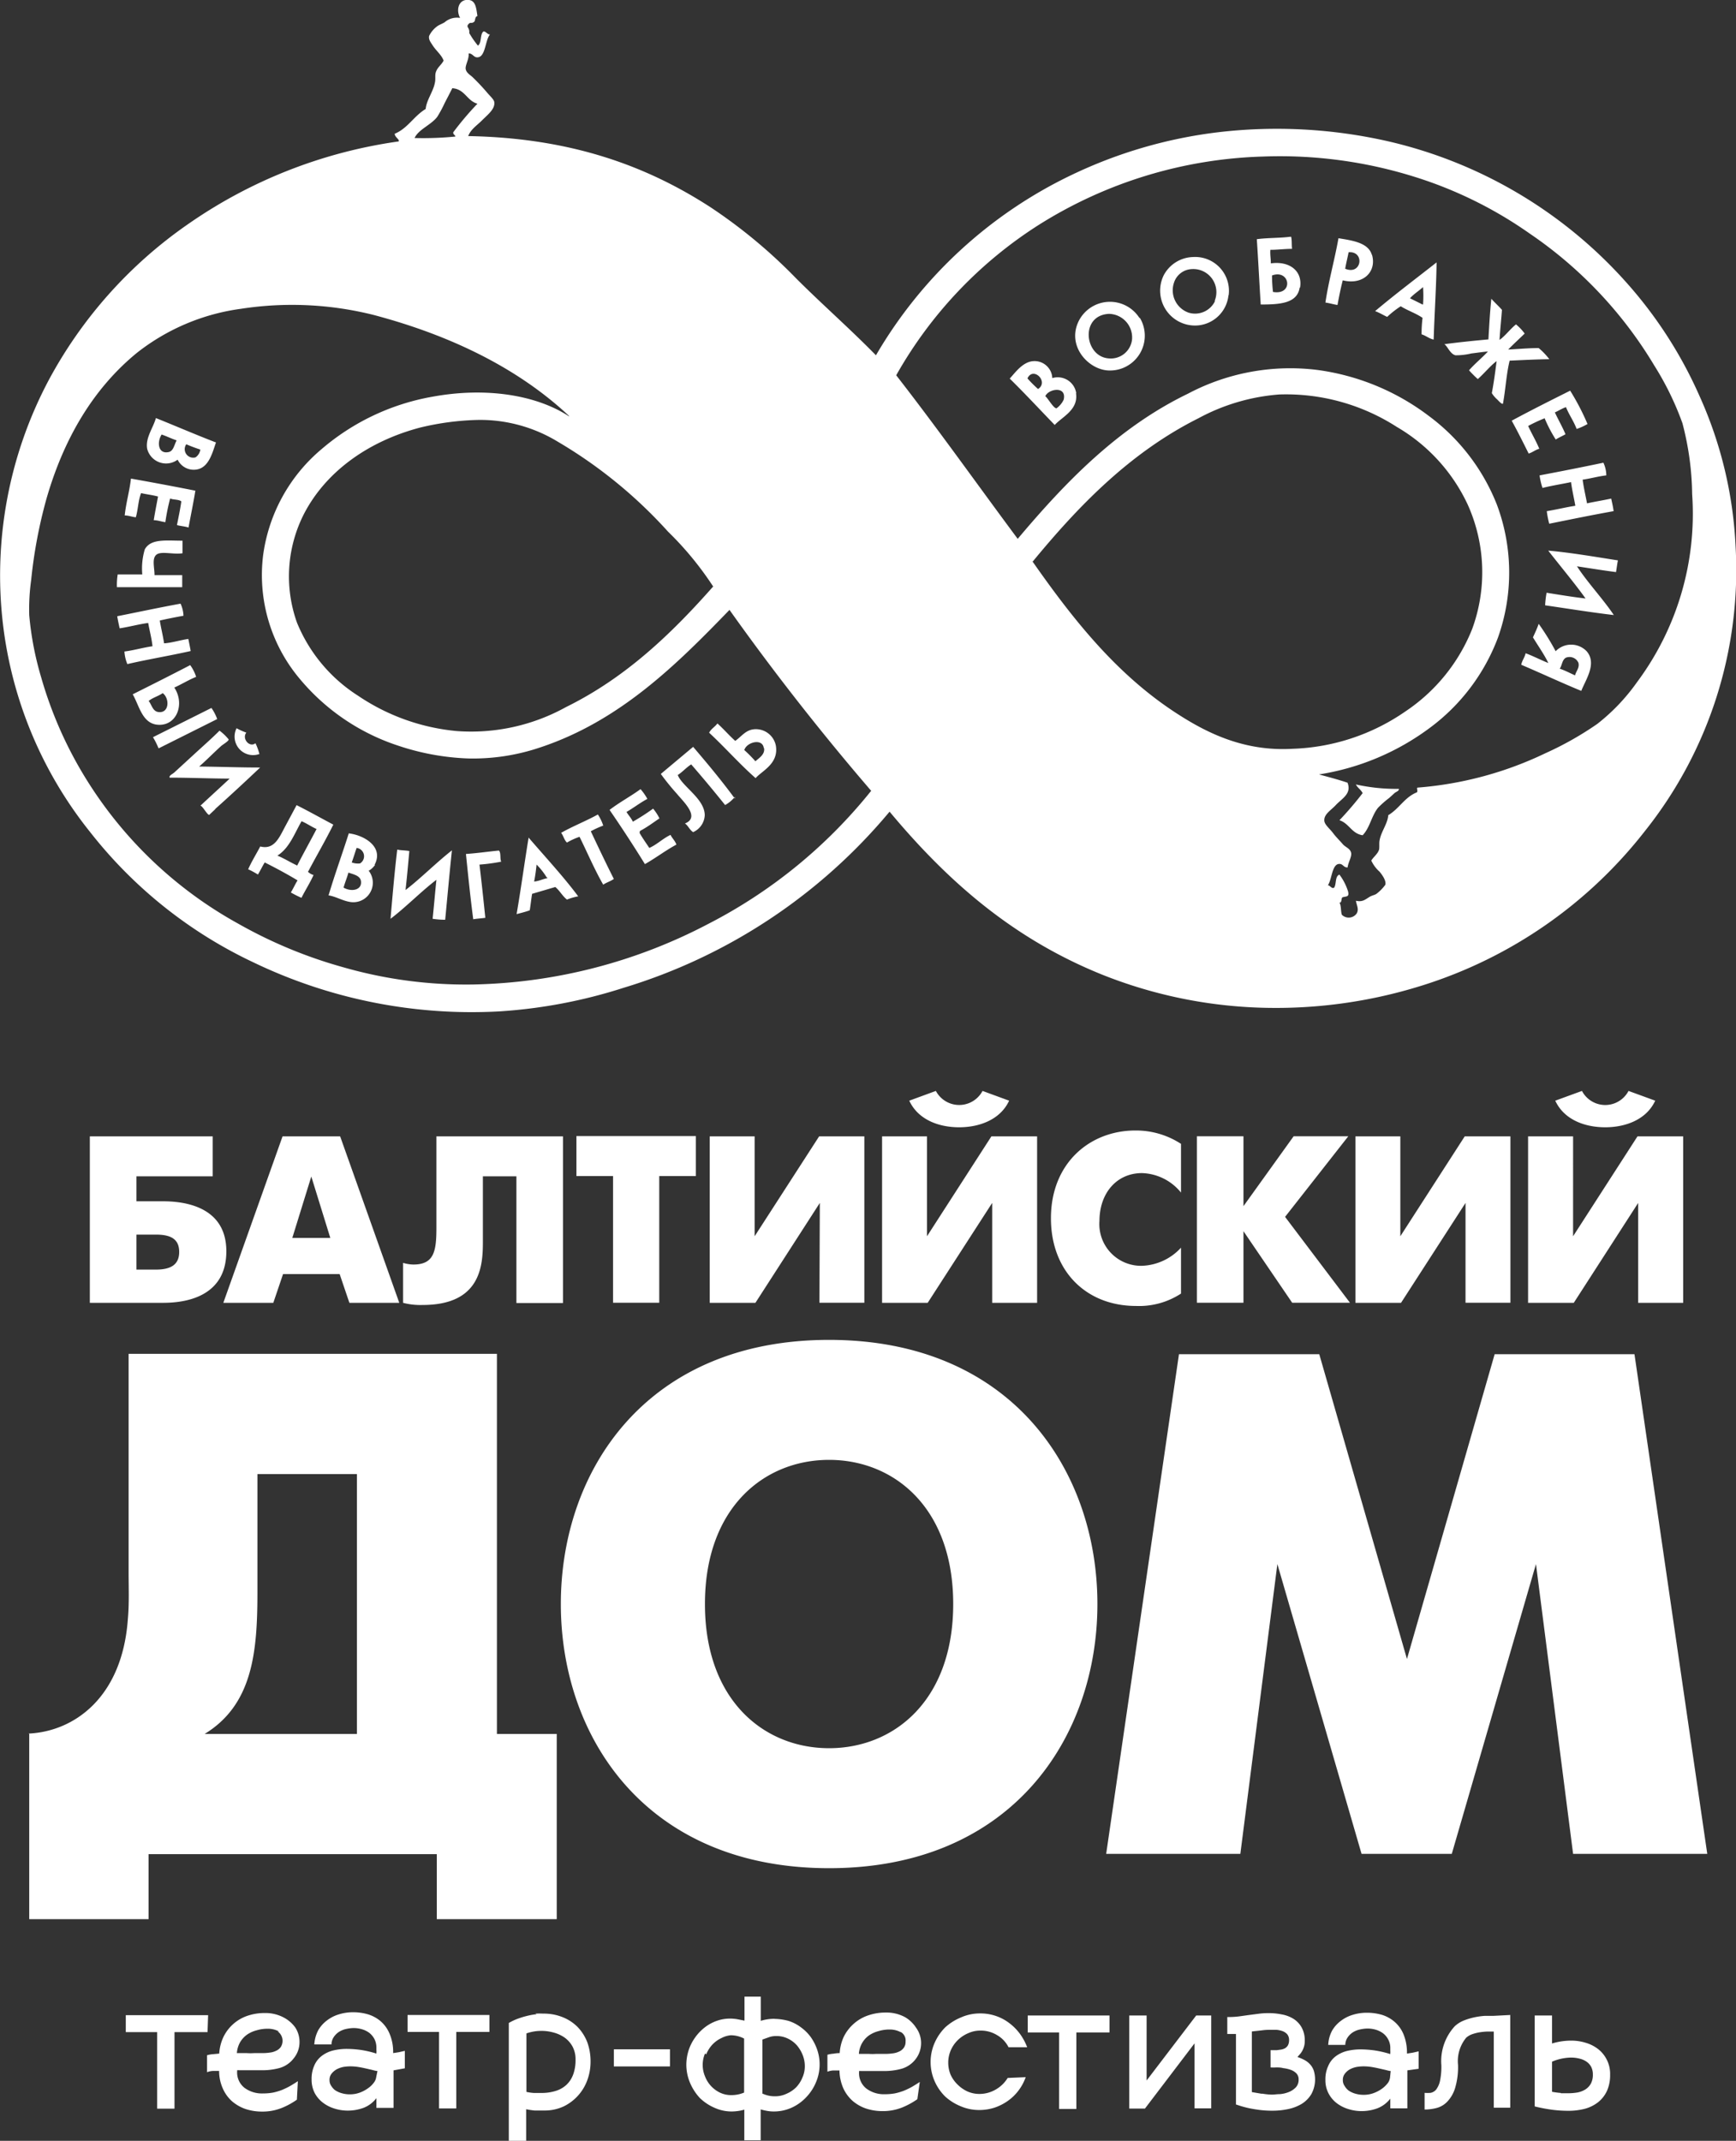
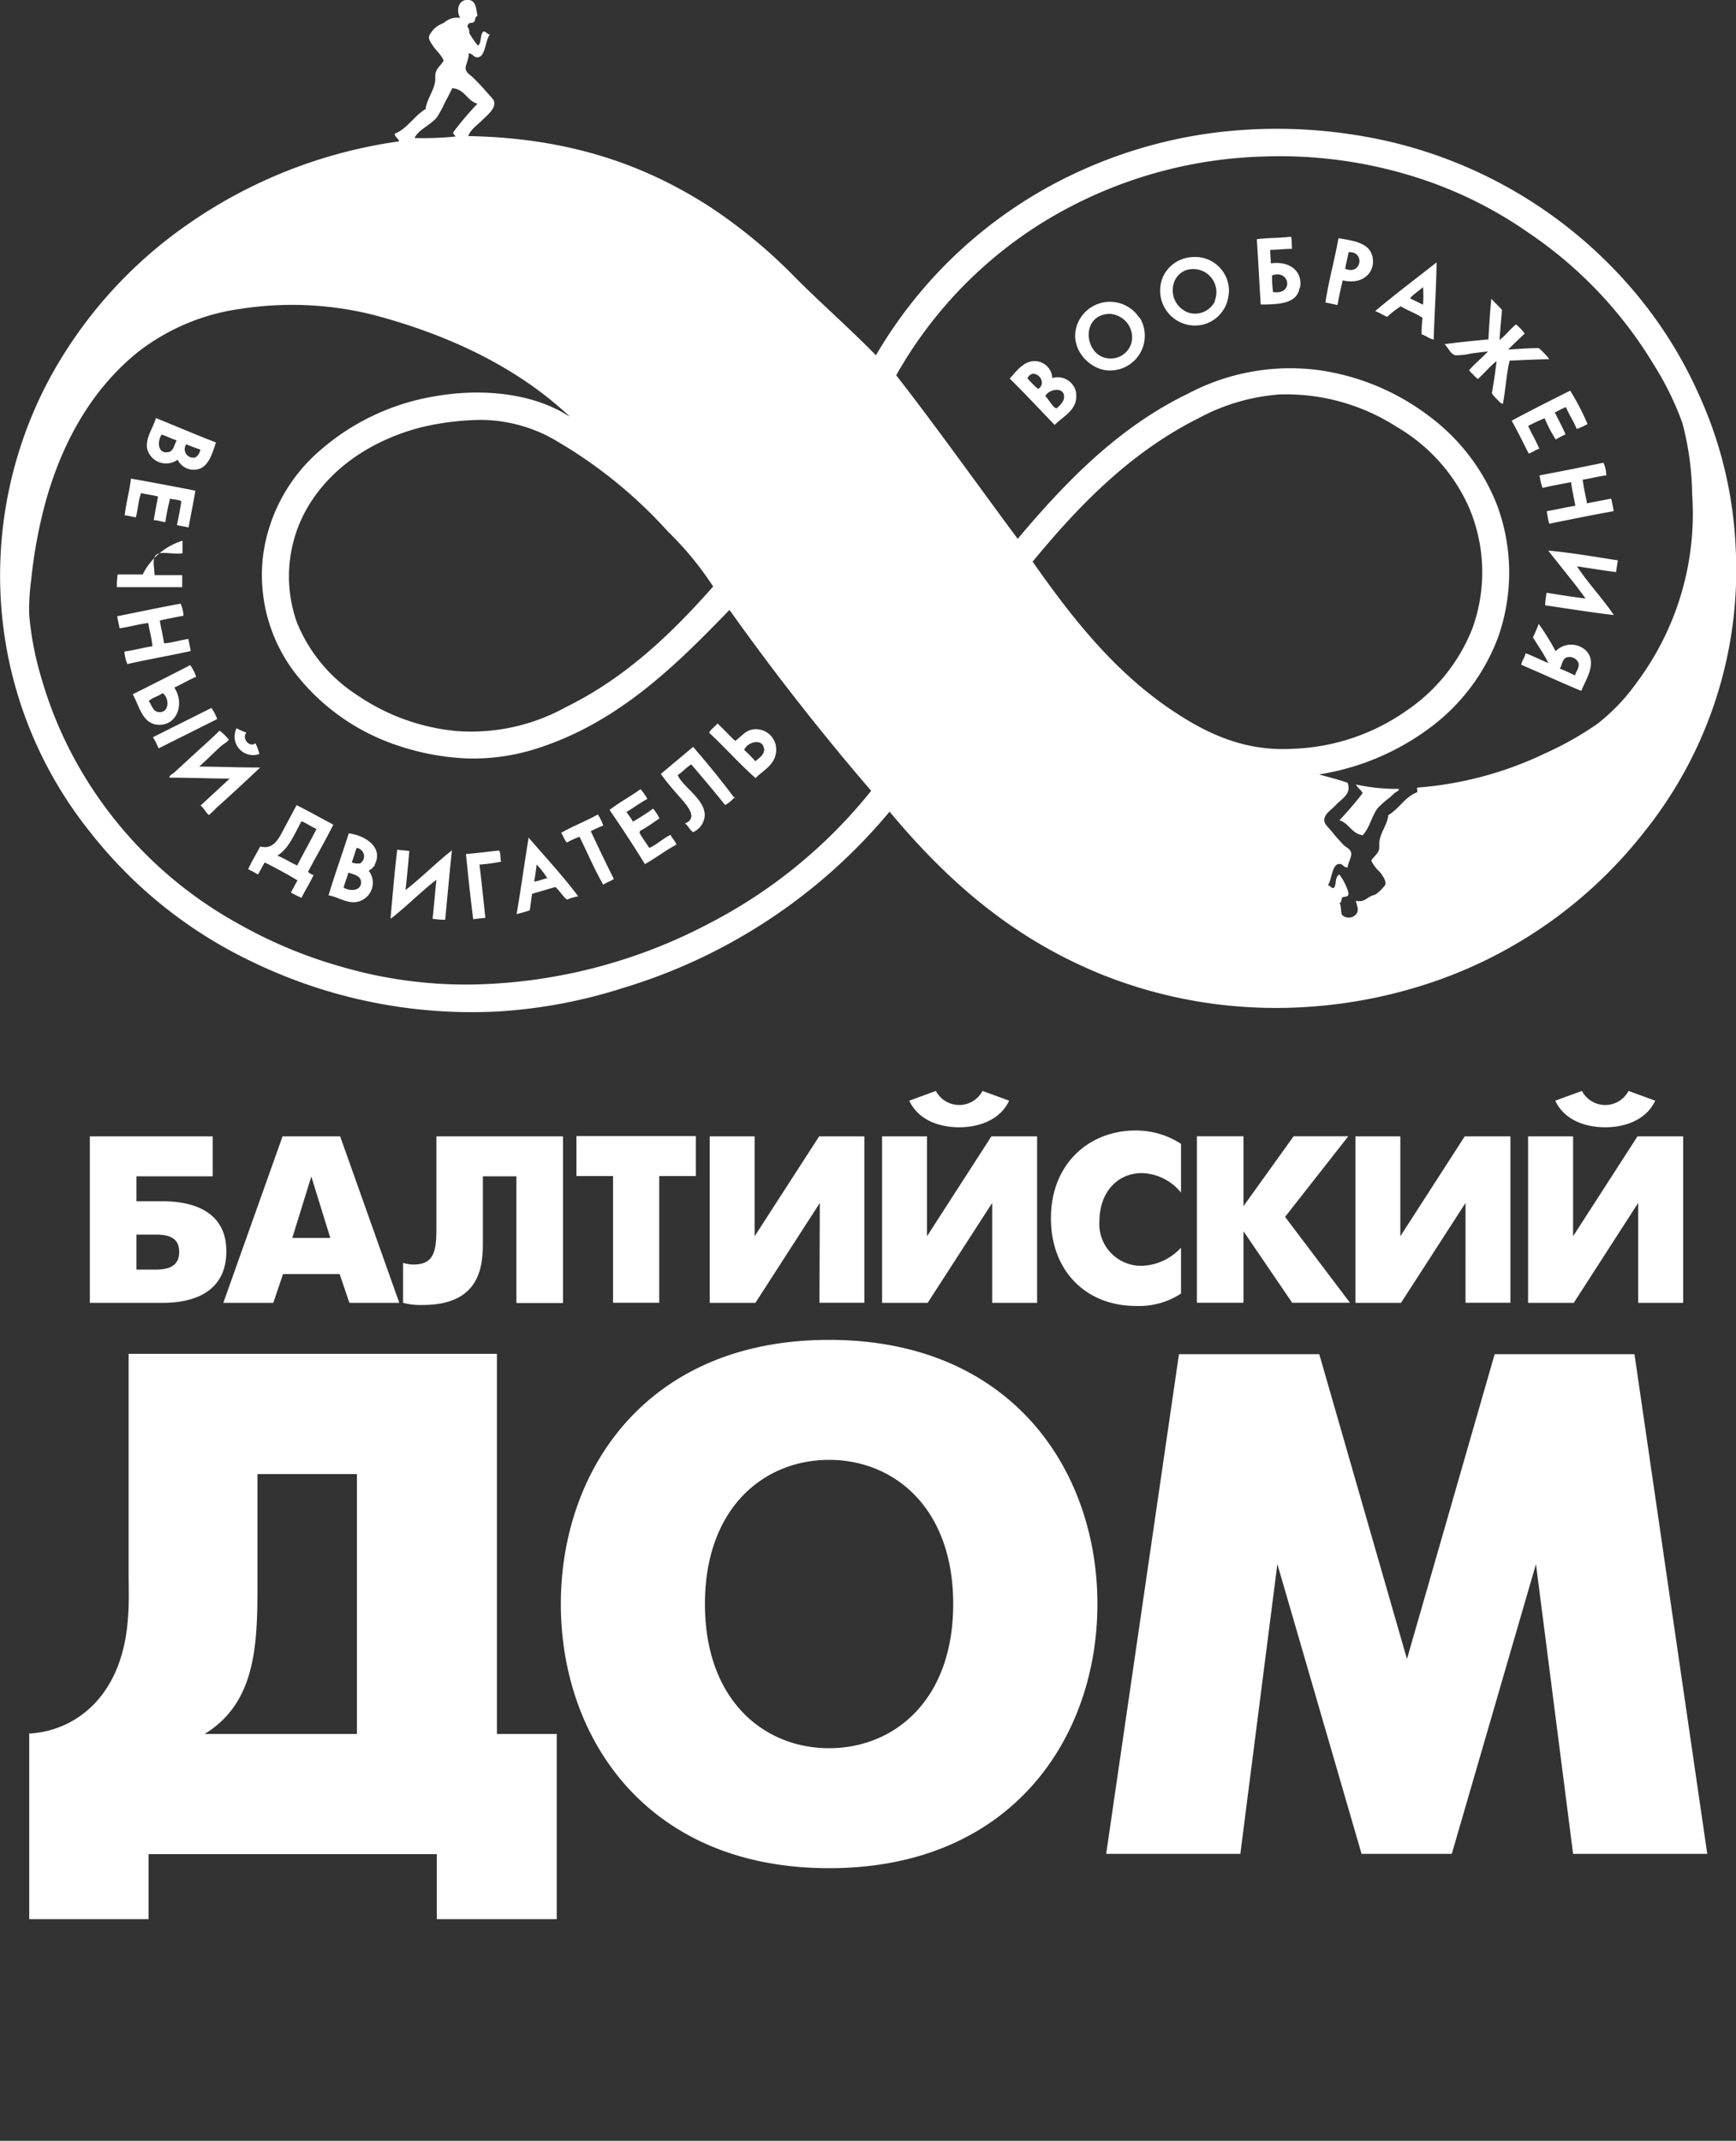
<svg xmlns="http://www.w3.org/2000/svg" viewBox="0 0 178.17 219.63">
  <rect x="0" y="0" width="178.17" height="219.63" fill="#333333" stroke="none" />
  <defs>
    <style>.cls-1{fill:#fff;}</style>
  </defs>
  <title>Asset 1</title>
  <g id="Layer_2" data-name="Layer 2">
    <g id="Layer_1-2" data-name="Layer 1">
      <path class="cls-1" d="M149,190.19l8.64-29.73,3.81,29.73h13.77l-7.47-51.26H153.4l-9,31.27-9-31.27H121l-7.47,51.26h13.77l3.8-29.73,8.64,29.73Zm23.75-73.61h-4.69l-6.61,10.25V116.58h-4.62v17.08h4.69l6.61-10.25v10.25h4.62Zm-8-.93c2,0,4.2-.73,5.13-2.73l-2.74-1a2.7,2.7,0,0,1-4.78,0l-2.74,1c.93,2,3.1,2.73,5.13,2.73m-14.34,18h4.61V116.58h-4.69l-6.61,10.25V116.58h-4.61v17.08h4.68l6.62-10.25Zm-11.86,0-6.66-8.81,6.49-8.27h-5.61l-5.15,7.17v-7.17h-4.78v17.08h4.78v-7.34l5,7.34Zm-25.71-8.39c0-2.81,1.73-4.91,4.37-4.91a5.36,5.36,0,0,1,4,2v-5a8.46,8.46,0,0,0-4.69-1.37c-4.64,0-8.66,3.32-8.66,9,0,5.47,3.66,9,8.73,9a7.86,7.86,0,0,0,4.62-1.27V128a5.7,5.7,0,0,1-4,1.86,4.28,4.28,0,0,1-4.37-4.61M72.35,164.56c0-9.89,6.08-14.79,12.74-14.79s12.74,4.9,12.74,14.79-6.07,14.79-12.74,14.79-12.74-4.9-12.74-14.79m12.74,27.1c18.75,0,27.54-13.41,27.54-27.1s-8.79-27.1-27.54-27.1-27.53,13.4-27.53,27.1,8.78,27.1,27.53,27.1m21.35-75.08h-4.69l-6.61,10.25V116.58H90.53v17.08h4.68l6.62-10.25v10.25h4.61Zm-8-.93c2,0,4.2-.73,5.13-2.73l-2.73-1a2.71,2.71,0,0,1-4.79,0l-2.73,1c.93,2,3.1,2.73,5.12,2.73m-14.34,18h4.61V116.58H84.07l-6.62,10.25V116.58H72.84v17.08h4.69l6.61-10.25Zm-16.44,0v-13h3.76v-4.1H59.16v4.1h3.76v13ZM44.79,116.58V126c0,2.42-.27,3.73-2.37,3.73a4,4,0,0,1-1.05-.17v4.1a7.08,7.08,0,0,0,2,.22c5.95,0,6.19-4,6.19-6.47v-6.73H53v13h4.78V116.58ZM21,177.89c4.91-3,5.42-8.35,5.42-14.5V151.23H36.63v26.66Zm-18,0v19H15.25v-6.67H44.83v6.67H57.14v-19H51v-39H13.2v22.41c0,1.61.07,3.22-.08,4.83-.58,8-5.49,11.5-10.18,11.72M14,126.66h2c1.51,0,2.39.44,2.39,1.78s-.91,1.81-2.39,1.81H14Zm0-3.42v-2.56h7.83v-4.1H9.22v17.08h7.3c1.24,0,6.71.05,6.71-5.29,0-5.15-5.42-5.13-6.71-5.13ZM30,127l1.95-6.3,1.95,6.3ZM29,116.58l-6.08,17.08h5.13l1-2.95h5.81l1,2.95h5.12l-6.07-17.08Z" />
-       <path class="cls-1" d="M160.2,214.72a8.47,8.47,0,0,1-.91-.12v-3.09a5.18,5.18,0,0,1,1.92-.42,3.52,3.52,0,0,1,.87.1,2.11,2.11,0,0,1,.72.3,1.52,1.52,0,0,1,.5.54,1.69,1.69,0,0,1,.18.8,1.9,1.9,0,0,1-.21.94,1.67,1.67,0,0,1-.56.59,2.4,2.4,0,0,1-.81.31,5.86,5.86,0,0,1-.94.08l-.76,0m-.91-5.1v-2.88h-1.78v9.33a16.47,16.47,0,0,0,1.85.35,13,13,0,0,0,1.58.1,6.72,6.72,0,0,0,1.73-.21,3.86,3.86,0,0,0,1.36-.68,3.24,3.24,0,0,0,.9-1.16,3.93,3.93,0,0,0,.32-1.64,3.23,3.23,0,0,0-1.24-2.65,3.89,3.89,0,0,0-1.27-.64,5,5,0,0,0-1.47-.22,6.8,6.8,0,0,0-2,.3m-6-2.84c-.24,0-.53,0-.87,0a7.35,7.35,0,0,0-1.08.15,6.85,6.85,0,0,0-1.09.33,3,3,0,0,0-.93.59,5.29,5.29,0,0,0-1.37,4,7,7,0,0,1-.15,1.65,2.3,2.3,0,0,1-.4.86,1,1,0,0,1-.56.32,4.07,4.07,0,0,1-.61,0v1.71a4.93,4.93,0,0,0,1.2-.15,2.33,2.33,0,0,0,1.11-.64,3.5,3.5,0,0,0,.81-1.38,7.52,7.52,0,0,0,.31-2.42,3.77,3.77,0,0,1,.84-2.78,1.88,1.88,0,0,1,.59-.35,4.83,4.83,0,0,1,.77-.2,7,7,0,0,1,.79-.08c.26,0,.48,0,.68,0v7.81H155v-9.51Zm-10.61,6.34a1.21,1.21,0,0,1-.23.56,2.92,2.92,0,0,1-.59.57,3.61,3.61,0,0,1-.85.45,2.87,2.87,0,0,1-1,.18,3,3,0,0,1-.86-.11,2.43,2.43,0,0,1-.71-.32A1.66,1.66,0,0,1,138,214a1,1,0,0,1-.18-.59,1,1,0,0,1,.21-.67,1.63,1.63,0,0,1,.52-.45,2.56,2.56,0,0,1,.69-.24,4.39,4.39,0,0,1,.69-.06,5.27,5.27,0,0,1,.87.07c.3.05.58.11.84.17s.49.11.69.16a2.06,2.06,0,0,0,.4.08Zm2.94-.91v-1.79l-.62.14-.58.09v-.09a4.92,4.92,0,0,0-.35-1.88,3.4,3.4,0,0,0-.9-1.27,3.62,3.62,0,0,0-1.3-.73,5.5,5.5,0,0,0-1.59-.22,4.82,4.82,0,0,0-1.41.21,3.75,3.75,0,0,0-1.23.62,3.33,3.33,0,0,0-.9,1,3.41,3.41,0,0,0-.4,1.47h1.75a1.41,1.41,0,0,1,.23-.75,1.91,1.91,0,0,1,.53-.53,2.25,2.25,0,0,1,.73-.3,3.68,3.68,0,0,1,.82-.1,3.07,3.07,0,0,1,.85.13,2.39,2.39,0,0,1,.73.37,1.87,1.87,0,0,1,.52.63,1.81,1.81,0,0,1,.21.9v.24a1.47,1.47,0,0,1,0,.27v.08a10.58,10.58,0,0,0-1.58-.37,10.82,10.82,0,0,0-1.46-.11,5.92,5.92,0,0,0-1.44.17,3.27,3.27,0,0,0-1.14.55,2.43,2.43,0,0,0-.76,1,3.2,3.2,0,0,0-.28,1.41,2.87,2.87,0,0,0,.33,1.4,3,3,0,0,0,.85,1,3.76,3.76,0,0,0,1.2.6,4.44,4.44,0,0,0,1.34.2,4.61,4.61,0,0,0,1.6-.28,3.09,3.09,0,0,0,1.34-1v1h1.75v-.35c0-.22,0-.51,0-.87s0-.78,0-1.24V212.4Zm-16.12,2.56-1-.17v-6.22l1-.11a6.3,6.3,0,0,1,.8-.06l.71,0a2.49,2.49,0,0,1,.65.14,1.21,1.21,0,0,1,.48.33.92.92,0,0,1,.18.59,1.11,1.11,0,0,1-.11.52.89.89,0,0,1-.3.31,1.32,1.32,0,0,1-.41.14l-.44.06h-.64v1.77a5.07,5.07,0,0,0,.59,0c.2,0,.44,0,.7.07a3.66,3.66,0,0,1,.76.17,1.54,1.54,0,0,1,.59.36.86.86,0,0,1,.24.64,1.12,1.12,0,0,1-.3.82,2.09,2.09,0,0,1-.72.47,3.22,3.22,0,0,1-.89.21c-.32,0-.59.05-.82.05a6.41,6.41,0,0,1-1-.1m3.82-4a1.78,1.78,0,0,0,.25-.33,2.34,2.34,0,0,0,.2-.45,1.89,1.89,0,0,0,.09-.62,2.72,2.72,0,0,0-.33-1.41,2.47,2.47,0,0,0-.85-.88,3.45,3.45,0,0,0-1.19-.44,6.66,6.66,0,0,0-1.33-.13,7.64,7.64,0,0,0-1.08.07l-1,.13-1,.14a8.43,8.43,0,0,1-1,.06h-.17v1.74h.89v7.23l.52.17c.24.07.52.15.86.22s.71.13,1.11.18a10.41,10.41,0,0,0,1.26.07,7.63,7.63,0,0,0,1.58-.16,4.52,4.52,0,0,0,1.4-.53,3,3,0,0,0,1-1,3.14,3.14,0,0,0,.26-2.41,1.83,1.83,0,0,0-.37-.64,2.1,2.1,0,0,0-.57-.45,4.58,4.58,0,0,0-.74-.32l.23-.26m-10.62-4-5.09,6.67v-6.67H115.9v9.55h1.61l5.09-6.69v6.67h1.71v-9.53Zm-8.9,0h-8.39v1.74h3.22v7.85h1.77v-7.85h3.4Zm-10.45,6.41a3.43,3.43,0,0,1-1.23,1.19,3.31,3.31,0,0,1-1.65.45,3,3,0,0,1-1.28-.27,3.56,3.56,0,0,1-1-.71,3.34,3.34,0,0,1-.7-1,3.23,3.23,0,0,1-.24-1.22,3.19,3.19,0,0,1,.27-1.3,3.32,3.32,0,0,1,.74-1.05,3.47,3.47,0,0,1,1.06-.69,3,3,0,0,1,1.24-.26,3.2,3.2,0,0,1,1.69.46,3,3,0,0,1,1.19,1.25h1.91a5.76,5.76,0,0,0-.76-1.4,5.36,5.36,0,0,0-1.09-1.09,4.79,4.79,0,0,0-1.36-.72,4.89,4.89,0,0,0-1.58-.26,4.78,4.78,0,0,0-2,.41A5.46,5.46,0,0,0,97,208a5.26,5.26,0,0,0-1.09,1.61,4.88,4.88,0,0,0,0,3.87A5.06,5.06,0,0,0,97,215.08a5.37,5.37,0,0,0,1.59,1,4.78,4.78,0,0,0,1.92.39,5.07,5.07,0,0,0,1.55-.24,5.27,5.27,0,0,0,1.38-.7,4.85,4.85,0,0,0,1.1-1.07,5,5,0,0,0,.73-1.36Zm-11-4.73a1,1,0,0,1,.52,1,1,1,0,0,1-.18.63,1.15,1.15,0,0,1-.48.39,2,2,0,0,1-.68.19,4.77,4.77,0,0,1-.76.05h-.9a5.61,5.61,0,0,1-.79,0l-1,0a2.54,2.54,0,0,1,.33-1.11,2.5,2.5,0,0,1,.7-.78,3.25,3.25,0,0,1,1-.45,3.86,3.86,0,0,1,1.13-.16,2.35,2.35,0,0,1,1.16.29m1.93,5.09c-.27.18-.53.34-.8.5a7.93,7.93,0,0,1-.83.4,6.41,6.41,0,0,1-.91.27,5.9,5.9,0,0,1-1.06.09,3,3,0,0,1-1.88-.58,2,2,0,0,1-.75-1.71v-.09a.66.66,0,0,1,.21,0h.24c.32,0,.67,0,1.06,0l1,0a6.72,6.72,0,0,0,1.84-.23,2.79,2.79,0,0,0,1.46-1A2.68,2.68,0,0,0,94,208a3.34,3.34,0,0,0-1.1-1.05,4,4,0,0,0-2-.48,5.48,5.48,0,0,0-1.85.31,4.29,4.29,0,0,0-1.45.86,4.34,4.34,0,0,0-1,1.31,4.62,4.62,0,0,0-.42,1.68q-.32,0-.63.06a3,3,0,0,0-.63.11v1.74a2,2,0,0,1,.62-.13c.21,0,.42,0,.62,0v.09a4.73,4.73,0,0,0,.39,1.74,3.94,3.94,0,0,0,.94,1.28,4.21,4.21,0,0,0,1.37.79,5.32,5.32,0,0,0,1.73.27,5.26,5.26,0,0,0,2-.37,7.91,7.91,0,0,0,1.56-.85Zm-16.15,1.15v-5.5l.67-.24a2.23,2.23,0,0,1,.75-.12,2.66,2.66,0,0,1,1.21.27,2.92,2.92,0,0,1,.92.7,3.56,3.56,0,0,1,.59,1,3.12,3.12,0,0,1,.21,1.11,2.82,2.82,0,0,1-.25,1.19,3.21,3.21,0,0,1-.65,1,3.16,3.16,0,0,1-1,.66,2.7,2.7,0,0,1-1.14.25,2.92,2.92,0,0,1-1.35-.3m-5.73-4a3.3,3.3,0,0,1,.63-1,3.07,3.07,0,0,1,.93-.67A2.58,2.58,0,0,1,75,208.8a3,3,0,0,1,1.37.34v5.54a3.33,3.33,0,0,1-1.31.26,2.64,2.64,0,0,1-1.18-.26A3.07,3.07,0,0,1,72.35,213a3,3,0,0,1-.23-1.16,2.92,2.92,0,0,1,.24-1.17m7.12-3.56a4.8,4.8,0,0,0-1.4.21v-2.48H76.41v2.46l-.76-.15a4.4,4.4,0,0,0-.73-.06,4.05,4.05,0,0,0-1.29.21,4.38,4.38,0,0,0-1.33.72,4.84,4.84,0,0,0-1,1.07,4.77,4.77,0,0,0-.64,1.3,4.93,4.93,0,0,0-.22,1.41,4.78,4.78,0,0,0,.38,1.88,5.35,5.35,0,0,0,1,1.55,5,5,0,0,0,1.49,1,4.24,4.24,0,0,0,1.79.39,4.87,4.87,0,0,0,.65-.05,4,4,0,0,0,.64-.14v3.14h1.68v-3.16q.33.09.66.15a3.85,3.85,0,0,0,.69.06,4.42,4.42,0,0,0,1.85-.4,4.75,4.75,0,0,0,1.49-1.08,4.92,4.92,0,0,0,1-1.55,4.65,4.65,0,0,0,.36-1.82,4.6,4.6,0,0,0-.24-1.46,5.2,5.2,0,0,0-.66-1.31,4.53,4.53,0,0,0-1-1,4.23,4.23,0,0,0-1.28-.67,5.83,5.83,0,0,0-1.45-.21M63,212h5.76v-1.76H63Zm-4.18.84a2.73,2.73,0,0,1-.7,1.06,2.85,2.85,0,0,1-1.12.62,4.86,4.86,0,0,1-1.48.2l-.74,0a5,5,0,0,1-.75-.11v-6a4.65,4.65,0,0,1,2.78-.09,3.6,3.6,0,0,1,1.14.52,2.78,2.78,0,0,1,.81.92,2.74,2.74,0,0,1,.31,1.32,4.35,4.35,0,0,1-.25,1.57m-3.74-6.21a6.47,6.47,0,0,0-.93.16,8.84,8.84,0,0,0-1,.3,5.67,5.67,0,0,0-.93.44v12.11H54v-3.26a8.33,8.33,0,0,0,.87.13c.36,0,.71,0,1,0a4.58,4.58,0,0,0,2-.43,4.82,4.82,0,0,0,2.43-2.75,5.43,5.43,0,0,0,.31-1.81,5.73,5.73,0,0,0-.33-2,4.71,4.71,0,0,0-1-1.58,4.52,4.52,0,0,0-1.52-1,5.16,5.16,0,0,0-2-.37,8,8,0,0,0-.81,0m-4.72.14h-8.4v1.74h3.23v7.85h1.77v-7.85h3.4Zm-11.62,6.38a1.14,1.14,0,0,1-.24.56,2.48,2.48,0,0,1-.59.57,3.54,3.54,0,0,1-.84.45,2.88,2.88,0,0,1-1,.18,2.91,2.91,0,0,1-.85-.11,2.43,2.43,0,0,1-.71-.32A1.7,1.7,0,0,1,34,214a1,1,0,0,1-.18-.59,1,1,0,0,1,.21-.67,1.79,1.79,0,0,1,.53-.45,2.62,2.62,0,0,1,.68-.24,4.41,4.41,0,0,1,.7-.06,5.27,5.27,0,0,1,.87.07c.3.05.58.11.84.17s.49.11.68.16a2.26,2.26,0,0,0,.41.08Zm2.94-.91v-1.79l-.62.14-.58.09v-.09a4.73,4.73,0,0,0-.36-1.88,3.5,3.5,0,0,0-.89-1.27,3.66,3.66,0,0,0-1.31-.73,5.39,5.39,0,0,0-1.58-.22,4.82,4.82,0,0,0-1.41.21,3.75,3.75,0,0,0-1.23.62,3.33,3.33,0,0,0-.9,1,3.55,3.55,0,0,0-.41,1.47h1.76a1.41,1.41,0,0,1,.23-.75,1.91,1.91,0,0,1,.53-.53,2.29,2.29,0,0,1,.72-.3,3.83,3.83,0,0,1,.82-.1,3,3,0,0,1,.85.13,2.34,2.34,0,0,1,.74.37,2,2,0,0,1,.52.63,1.93,1.93,0,0,1,.2.9v.24a.93.93,0,0,1,0,.27v.08a10.18,10.18,0,0,0-1.57-.37,10.82,10.82,0,0,0-1.46-.11,5.92,5.92,0,0,0-1.44.17,3.18,3.18,0,0,0-1.14.55,2.45,2.45,0,0,0-.77,1,3.35,3.35,0,0,0-.27,1.41,3,3,0,0,0,.32,1.4,3.09,3.09,0,0,0,.86,1,3.76,3.76,0,0,0,1.2.6,4.44,4.44,0,0,0,1.34.2,4.65,4.65,0,0,0,1.6-.28,3,3,0,0,0,1.33-1v1h1.76v-.35c0-.22,0-.51,0-.87s0-.78,0-1.24V212.4Zm-13.06-3.79a1.18,1.18,0,0,1,.33,1.6,1.15,1.15,0,0,1-.48.39,1.94,1.94,0,0,1-.67.19,4.93,4.93,0,0,1-.76.05H26.1a5.72,5.72,0,0,1-.79,0l-1,0a2.68,2.68,0,0,1,.33-1.11,2.53,2.53,0,0,1,.71-.78,3.09,3.09,0,0,1,1-.45,3.86,3.86,0,0,1,1.13-.16,2.39,2.39,0,0,1,1.17.29m1.92,5.09c-.26.18-.53.34-.8.5a7.93,7.93,0,0,1-.83.4,6,6,0,0,1-.91.27,5.9,5.9,0,0,1-1.06.09,3,3,0,0,1-1.88-.58,2,2,0,0,1-.75-1.71v-.09a.66.66,0,0,1,.21,0h.25c.31,0,.67,0,1.05,0l1,0a6.72,6.72,0,0,0,1.84-.23,2.79,2.79,0,0,0,1.46-1,2.6,2.6,0,0,0,.59-1.64,2.72,2.72,0,0,0-.43-1.51A3.47,3.47,0,0,0,29.16,207a4,4,0,0,0-2-.48,5.42,5.42,0,0,0-1.84.31A4.25,4.25,0,0,0,22.92,209a4.62,4.62,0,0,0-.42,1.68l-.62.06a2.78,2.78,0,0,0-.63.11v1.74a1.91,1.91,0,0,1,.62-.13c.21,0,.41,0,.62,0v.09a4.36,4.36,0,0,0,.39,1.74,3.77,3.77,0,0,0,.93,1.28,4.31,4.31,0,0,0,1.37.79,5.36,5.36,0,0,0,1.73.27,5.26,5.26,0,0,0,2-.37,7.63,7.63,0,0,0,1.56-.85Zm-9.21-6.77H12.91v1.74h3.22v7.85h1.78v-7.85H21.3Z" />
-       <path class="cls-1" d="M16.26,73.05c-.59-.08-.67-.71-1-1.14.41-.34,1-.49,1.44-.8.72.53.69,2.08-.44,1.94m3.27-4.82c-1.92,1-3.91,2-5.91,3,.71,1.23,1,3.16,2.79,3.13s2.55-2.2,1.48-3.82c.77-.35,1.45-.78,2.24-1.1a4.16,4.16,0,0,0-.6-1.19m-1-6.32c-2.19.4-4.33.86-6.5,1.29.07.42.16.83.25,1.24,1-.15,1.9-.41,2.93-.55.14.8.35,1.54.44,2.39-1,.14-1.86.41-2.88.54a4,4,0,0,0,.3,1.29c2.12-.49,4.37-.86,6.5-1.34-.07-.42-.16-.83-.24-1.24-.83.12-1.75.41-2.49.45-.12-.81-.31-1.54-.44-2.34.79-.18,1.61-.34,2.43-.49a3.18,3.18,0,0,0-.3-1.24m-3.91-3H12.08A6.66,6.66,0,0,0,12,60.24c2.25,0,4.53,0,6.7,0V59H15.86c0-.76-.29-1.69.19-2.09s1.73,0,2.68-.15V55.47c-1.7,0-3.25-.23-3.87.89A6.87,6.87,0,0,0,14.61,59m5.44-8.66q-3.28-.65-6.61-1.24c-.15,1.32-.5,2.45-.64,3.78.4,0,.74.15,1.14.19.23-.77.25-1.77.54-2.48.57.13,1.2.2,1.74.35-.15.81-.31,1.6-.44,2.43.42,0,.78.15,1.19.2a21.75,21.75,0,0,1,.49-2.43c.33.15.89.08,1.15.3-.12.84-.29,1.63-.45,2.43.37.1.83.13,1.19.25.23-1.26.49-2.49.7-3.78m.51-4.22a1.17,1.17,0,0,1-.49.8.87.87,0,0,1-.95-1.34,15.32,15.32,0,0,0,1.44.54m-2.43-.94c-.25.45-.32,1.07-.79,1.19-1.11.27-1.26-1-.75-1.79.53.18,1,.42,1.54.6m4,.2C20,44.56,18,43.69,16,42.89c-.27,1-1.08,2-.9,3.13a2,2,0,0,0,3.13,1.14,1.84,1.84,0,0,0,2,1c1.22-.23,1.58-1.75,1.94-2.78M16.29,76.77c2-1,4-2,6-3a4.73,4.73,0,0,0-.59-1.14c-2,1-4,2-6,3a7.41,7.41,0,0,1,.55,1.09m10.37.62a6.12,6.12,0,0,0-.4-1.09c-.61.48-1.42-.47-.94-1.09a6.52,6.52,0,0,1-1-.45,1.9,1.9,0,0,0,2.38,2.63M22.08,83c1.55-1.38,3.29-3,4.62-4.26-2.12,0-4.16-.08-6.26-.1.6-.51,1.51-1.43,2.24-2.09.21-.19.79-.51.79-.69a5.09,5.09,0,0,0-.94-.9c-.82.82-1.77,1.65-2.68,2.49l-1.94,1.78c-.2.19-.59.33-.5.55,2.06,0,4.08.09,6.16.1-1,.94-2,1.84-3,2.78.21,0,.69.94.9.94l.64-.6m8.36,5.78c-.69-.32-1.31-.72-2-1,1.23-.77,1.75-2.26,2.48-3.53.55.23,1,.56,1.54.8-.66,1.27-1.36,2.51-2,3.77m1.14.59c.85-1.61,1.76-3.16,2.58-4.81-1.27-.67-2.51-1.37-3.77-2l-1.2,2.24c-.59,1.11-1.11,2.37-2.53,2-.41.78-.87,1.51-1.24,2.34a8.5,8.5,0,0,1,1,.54c.25-.4.45-.84.7-1.24,1.16.58,2.29,1.19,3.37,1.84-.25.39-.44.84-.69,1.24a11.1,11.1,0,0,0,1.09.55c.4-.8.87-1.52,1.24-2.34a1.35,1.35,0,0,1-.59-.35m5.36-.84a1.88,1.88,0,0,1-.85-.1c.18-.49.33-1,.5-1.49a.86.86,0,0,1,.35,1.59m.1,1.84c.1.92-1,1.1-1.79.64.15-.53.35-1,.5-1.54.55.2,1.22.31,1.29.9m1.39-1.69c1-1.87-1.12-3.06-2.63-3.23,0,0,0-.06,0-.05-.68,2.15-1.44,4.22-2.09,6.41.74.1,1.5.6,2.34.69a2,2,0,0,0,1.78-3.22,1.9,1.9,0,0,0,.65-.6m7.89-1.49c-1.63,1.28-3.21,2.88-4.76,4.07.15-1.31.27-2.67.39-4-.38-.08-.86-.06-1.24-.15-.28,2.32-.48,4.71-.69,7.1,1.53-1.15,3.2-2.86,4.71-4-.14,1.33-.25,2.7-.39,4a8.55,8.55,0,0,0,1.29.1c.23-2.37.44-4.76.69-7.1m2.83,1.44a18.77,18.77,0,0,0,2.23-.3c-.15-.31,0-.93-.24-1.14-1.13.11-2.21.27-3.38.35.23,2.25.46,4.5.75,6.7.39-.07.83-.09,1.24-.15-.19-1.84-.38-3.65-.6-5.46m7,1.39c-.5.08-.86.3-1.39.35.11-.56.19-1.14.25-1.74A7,7,0,0,1,56.1,90m3.23,1.94c-1.49-2-3.4-4.06-5.07-6,0,0,0-.06,0-.05-.43,2.61-.79,5.29-1.24,7.89.46-.12.92-.23,1.35-.39.09-.55.15-1.14.24-1.69l2.38-.7c.46.37.73.93,1.2,1.29a5.91,5.91,0,0,1,1.19-.34m1.24-6.66a9.53,9.53,0,0,1,1.29-.59,4.46,4.46,0,0,0-.55-1.14c-1.21.67-2.57,1.2-3.77,1.88.24.31.33.77.6,1a6.93,6.93,0,0,1,1.29-.59c.81,1.64,1.54,3.36,2.43,4.91.33-.23.77-.35,1.09-.59-.82-1.62-1.6-3.27-2.38-4.92m5.06,0c.73-.38,1.36-.86,2-1.29a4.8,4.8,0,0,0-.65-1,23.11,23.11,0,0,1-2.08,1.34c-.17-.39-.46-.67-.65-1,.74-.43,1.39-.94,2.14-1.34a5.41,5.41,0,0,0-.7-1c-1,.73-2.18,1.36-3.18,2.13q1.88,2.73,3.63,5.56c1.12-.63,2.11-1.4,3.23-2-.14-.41-.44-.65-.6-1-.8.38-1.4,1-2.18,1.34-.34-.51-.69-1-1-1.54m9.78-3.52C74,80,72.58,78.31,71.14,76.62L67.82,79.4a24.76,24.76,0,0,0,1.69,2.08c.64.78,2.38,2.37.79,3,.34.24.48.67.84.89a2,2,0,0,0,1.19-1.73c0-1.69-2.3-2.93-2.77-4.13.5-.32.87-.77,1.38-1.09q1.78,2.05,3.48,4.17a3.35,3.35,0,0,0,1-.84m3-5c.1.65-.5,1-.89,1.35a13.75,13.75,0,0,0-1.14-1.15c.23-.81,1.87-1.25,2-.2m1.24-.24a2.09,2.09,0,0,0-2.28-1.69c-.85.1-1.26.75-1.89,1.19-.64-.57-1.19-1.22-1.83-1.79-.25.35-.65.55-.85.95,1.63,1.51,3.1,3.19,4.77,4.66.63-.74,2.38-1.46,2.08-3.32m63.94,4.42a19.23,19.23,0,0,1-4.41-.45c.17.35.52.53.69.89a35.2,35.2,0,0,1-2.38,2.78c1,.32,1.25,1.37,2.38,1.54.75-.77.91-2,1.59-2.83a10.13,10.13,0,0,1,1.14-1l.55-.5c.15-.13.48-.21.44-.44M109.17,41a2.28,2.28,0,0,1-.74.89c-.32,0-.9-1.08-1.15-1.24.34-.78,2.22-1.08,1.89.35m-2.63-1.09a12.46,12.46,0,0,1-1.09-1.09c.59-1.27,2.23.35,1.09,1.09m3.92.45A1.92,1.92,0,0,0,108,38.79a1.82,1.82,0,0,0-1.94-1.74c-1.11.06-1.91,1.24-2.43,1.79,1.58,1.55,3.08,3.17,4.62,4.76.71-.81,2.46-1.54,2.18-3.27m5.76-5.56a2.19,2.19,0,0,1-2.38,2c-2.52-.16-3-4.42,0-4.57a2.42,2.42,0,0,1,2.38,2.54m.74-2.14a3.59,3.59,0,0,0-6.2.3c-1.31,2.59,1,5.09,3.13,5.11A3.57,3.57,0,0,0,117,32.63m7.7-1.74A2.27,2.27,0,0,1,122,32.08,2.43,2.43,0,0,1,120.49,29a2,2,0,0,1,1.79-1.39,2.37,2.37,0,0,1,2.38,3.27m1.44-.59a3.47,3.47,0,0,0-3.67-3.92,3.51,3.51,0,0,0-3,1.88A3.58,3.58,0,0,0,123,33.38a3.46,3.46,0,0,0,3.08-3.08m4.57-.35a15.06,15.06,0,0,1-.1-1.69c1.86-.68,2.25,2.06.1,1.69m2.78-.45c.28-1.71-1.1-2.75-3-2.48,0-.51-.09-.87-.05-1.39.79,0,1.46-.1,2.23-.1-.06-.38,0-.87-.1-1.24h-.1c-1.08.14-2.34.1-3.42.25.15,2.21.26,4.47.4,6.7,2,0,3.75-.12,4-1.74M160.1,68.57c.22-.33.22-.86.6-1.09A1,1,0,0,1,162,68c.13.52-.24.84-.35,1.29-.52-.24-1-.49-1.59-.7M156.58,67c-.09.46-.36.73-.45,1.2,2.07.88,4.07,1.82,6.16,2.68.45-1.15,1.64-2.81.55-4.07a2.21,2.21,0,0,0-3.18,0A25.07,25.07,0,0,0,157.92,64c-.17.49-.38.93-.59,1.39.52.85,1.19,1.81,1.58,2.63-.79-.31-1.51-.7-2.33-1M138.06,27.57c.1-.59.24-1.12.35-1.69,1.69-.14,1.36,2.4-.35,1.69m2.73-1.44c-.36-1.23-2-1.46-3.42-1.69-.4,2.25-1,4.33-1.34,6.6.43.06.81.18,1.24.25.16-.87.33-1.72.54-2.53,2.08.52,3.51-.88,3-2.63M146,31.24l-1.29-.64c.39-.44.91-.75,1.34-1.15a12.11,12.11,0,0,1,0,1.79m1.09,3.62c.08-2.63.27-5.42.3-7.94-2.11,1.66-4.27,3.28-6.31,5,.45.16.82.4,1.24.59a9.82,9.82,0,0,1,1.39-1.09c.7.44,1.56.72,2.24,1.19a12.91,12.91,0,0,0-.1,1.69c.46.14.75.43,1.24.54M154.94,37c1.35-.06,2.69-.13,4.07-.15a6.91,6.91,0,0,0-1.09-1.14c-1.08,0-2.08.1-3.13.15.55-.57,1.13-1.09,1.69-1.64a5,5,0,0,0-.89-.94c-.59.47-1.15,1.23-1.69,1.59.06-1,.17-2,.25-3.08-.35-.4-.75-.75-1.09-1.14-.14,1.35-.22,2.75-.3,4.17-1.53.14-3,.29-4.52.49.34.23.58,1,1.14,1.14a6.94,6.94,0,0,0,1.64-.19c.6-.07,1.16-.16,1.69-.2-.62.67-1.34,1.24-1.94,1.93a10.92,10.92,0,0,0,.9.9c.65-.57,1.32-1.4,1.93-1.84-.14,1.12-.29,2.22-.49,3.28a2.78,2.78,0,0,0,.54.64c.19.19.46.51.6.45.27-1.43.35-3.06.69-4.42m6.9,7a6,6,0,0,0,1.09-.5,24.53,24.53,0,0,0-1.78-3.42c-2,1-4,2-6,3.08.61,1.1,1.17,2.23,1.74,3.37.41-.12.68-.38,1.09-.49-.34-.83-.78-1.54-1.14-2.34a16.42,16.42,0,0,1,1.69-.79,14.05,14.05,0,0,0,1.14,2.18c.31-.2.67-.35,1-.54-.33-.79-.74-1.48-1.09-2.24.39-.17.72-.4,1.14-.54.32.79.79,1.43,1.09,2.23M159,53.73c2.19-.44,4.37-.89,6.61-1.29-.06-.46-.16-.87-.25-1.29-.82.18-1.67.31-2.48.49-.15-.81-.34-1.58-.45-2.43.84-.12,1.58-.34,2.43-.44a3.15,3.15,0,0,0-.3-1.3q-3.25.68-6.55,1.3a7.16,7.16,0,0,0,.3,1.29c.94-.24,2-.4,2.93-.6.11.85.3,1.61.44,2.43-1,.15-1.92.39-2.93.55a9.52,9.52,0,0,0,.25,1.29m6.85,5c.07-.41.12-.84.2-1.24-2.33-.36-4.85-.8-7.15-1,1.26,1.62,2.7,3.33,3.83,4.91-1.37-.16-2.69-.38-4-.59a9.67,9.67,0,0,0-.15,1.29c2.35.34,4.67.72,7.05,1-1.07-1.61-2.71-3.35-3.78-5,1.34.2,2.66.42,4,.59M168,70a20.21,20.21,0,0,1-4.07,4.27,33.43,33.43,0,0,1-5.31,3,36.9,36.9,0,0,1-13.11,3.53c-.19,0,.06.36-.1.49-1.25.5-1.82,1.69-2.93,2.34-.06.88-.72,1.65-.89,2.58-.06.3,0,.64-.05.94-.13.46-.6.78-.8,1.14a3.5,3.5,0,0,0,.85,1.14c.26.32.7.91.59,1.34a4.43,4.43,0,0,1-.94.95c-.16.1-.48.16-.69.3-.45.27-.7.54-1.39.39.09.51.32.85.09,1.29a1,1,0,0,1-1.53.15c-.13-.37-.05-.94-.25-1.24.27,0,.16-.4.3-.55.4-.13.72,0,.59-.59a5.66,5.66,0,0,0-.89-1.74c-.48.16-.29,1-.55,1.34-.25.14-.39-.23-.64-.25.4-.53.41-2.06,1.09-2.18.47-.08.49.38.94.35.06-.56.47-1.12.35-1.54s-.59-.54-.85-.85-.67-.7-1-1.14-.85-.84-.89-1.24c-.07-.69.7-1.1,1.19-1.64.64-.68,1.63-1.15,1.19-2.28-.94-.32-1.94-.58-2.93-.85a25.68,25.68,0,0,0,11.42-4.81,20.47,20.47,0,0,0,6.95-9.23,19.89,19.89,0,0,0-.1-13.61,20.83,20.83,0,0,0-7-9.13,24.26,24.26,0,0,0-11.46-4.72,22.45,22.45,0,0,0-13.26,2.44c-7.2,3.48-12.61,9.12-17.47,14.89-4.16-5.59-8.2-11.3-12.47-16.78a43.72,43.72,0,0,1,14.65-15.44,45.6,45.6,0,0,1,23-7,46.24,46.24,0,0,1,15.58,2.09,42.52,42.52,0,0,1,11.77,5.8,43.18,43.18,0,0,1,12.81,13.56,30.36,30.36,0,0,1,2.88,5.9,29.84,29.84,0,0,1,1,7.3A28.9,28.9,0,0,1,168,70M106,57.6c4.64-5.63,9.93-11.15,17-14.69a20.7,20.7,0,0,1,8.29-2.44,21,21,0,0,1,12.07,3.33,18.06,18.06,0,0,1,7.29,8,16.91,16.91,0,0,1,.45,12.71A18.33,18.33,0,0,1,144.22,73a21.54,21.54,0,0,1-11.57,3.82c-4.85.28-8.61-1.53-11.71-3.52-6.26-4-10.76-9.68-15-15.74M89.41,81.13A51.6,51.6,0,0,1,72.68,94.79,54.11,54.11,0,0,1,48.56,101a45.63,45.63,0,0,1-13.41-1.79,47.73,47.73,0,0,1-10.72-4.46A42.47,42.47,0,0,1,8.89,80,41.37,41.37,0,0,1,4.22,69.47,32.11,32.11,0,0,1,3,63.11a21.8,21.8,0,0,1,.2-3.62A49.52,49.52,0,0,1,4.76,51.2c1.79-6.24,4.84-11.36,9.29-15a22,22,0,0,1,10.68-4.52,34.41,34.41,0,0,1,13.65.64c7.95,2.11,14.81,5.48,20,10.33,0,0,0,.05.11.05s-.05,0-.11,0c-3.39-2.21-8.57-3-14-2A23.8,23.8,0,0,0,33,46.08,17.21,17.21,0,0,0,27,57a16.53,16.53,0,0,0,3.82,12.71,22.1,22.1,0,0,0,10.08,6.8A25.35,25.35,0,0,0,48,77.81a21.45,21.45,0,0,0,7.35-1.1C63.6,74,69.44,68.18,74.87,62.57,79.44,69,84.31,75.2,89.41,81.13m-16.18-21c-4.29,4.86-9,9.39-15.14,12.41A20.1,20.1,0,0,1,46.87,75a21.62,21.62,0,0,1-10.13-3.63,16.12,16.12,0,0,1-6.26-7.49,14.1,14.1,0,0,1,.75-11.22c2.27-4.33,6.61-7.4,11.87-8.79a27.9,27.9,0,0,1,6-.79,15.35,15.35,0,0,1,8.14,2.23,48,48,0,0,1,11.32,9.23,33.07,33.07,0,0,1,4.62,5.61M46.52,13.57c-.05.23.28.34.2.44a33.33,33.33,0,0,1-4.17.15c.4-.89,1.7-1.34,2.33-2.18a12.62,12.62,0,0,0,.75-1.39c.28-.55.55-1.05.79-1.54,1.3.09,1.49,1.29,2.58,1.59a31.71,31.71,0,0,0-2.48,2.93M178.13,56.11a42.22,42.22,0,0,0-3.73-15.54,44.34,44.34,0,0,0-7.59-11.71,46.82,46.82,0,0,0-24.28-14.35A51.52,51.52,0,0,0,125,13.57,48,48,0,0,0,110,17.94a46.43,46.43,0,0,0-20.1,18.51c-2.65-2.71-5.52-5.22-8.19-7.89a53.35,53.35,0,0,0-8.79-7.3c-6.5-4.21-14.27-7.11-24.87-7.3.29-.72.86-1.05,1.44-1.63s1.33-1.15,1.24-1.84c0-.24-.44-.65-.65-.89-.55-.65-1-1.12-1.53-1.64-.26-.26-.66-.45-.75-.85s.35-1,.3-1.63c.46,0,.52.49,1,.39.74-.14.71-1.8,1.19-2.33-.28,0-.47-.38-.69-.3-.35.31-.15,1.18-.55,1.44a9.2,9.2,0,0,1-.89-1.29c.07-.57-.35-.58-.1-.89s.32,0,.64-.3c.09-.2.06-.51.3-.55C48.86.76,48.83-.12,47.81,0c-.77.11-1,1.06-.59,1.84a1.92,1.92,0,0,0-1.59.45c-.27.16-.58.27-.75.4a2.67,2.67,0,0,0-.84,1c-.07.38.16.64.35.94.34.55.93,1,1.14,1.59-.26.48-.63.67-.8,1.19-.11.34,0,.68-.1,1.09-.16.89-.87,1.79-.94,2.68-1.2.71-1.85,2-3.18,2.54,0,.36.56.62.4.79a49.93,49.93,0,0,0-21.69,8.54A45.81,45.81,0,0,0,5,39,42.71,42.71,0,0,0,.3,64,42,42,0,0,0,9.24,85.35,46.41,46.41,0,0,0,26.07,98.76a51.67,51.67,0,0,0,25.17,5A52.42,52.42,0,0,0,64,101.34,57,57,0,0,0,91.3,83.27c5.89,7.06,12.58,13,21.84,16.73a47.85,47.85,0,0,0,15.94,3.37A50.06,50.06,0,0,0,146,101.09,46.65,46.65,0,0,0,168.79,85.3a42.93,42.93,0,0,0,9.34-29.19" />
+       <path class="cls-1" d="M16.26,73.05c-.59-.08-.67-.71-1-1.14.41-.34,1-.49,1.44-.8.72.53.69,2.08-.44,1.94m3.27-4.82c-1.92,1-3.91,2-5.91,3,.71,1.23,1,3.16,2.79,3.13s2.55-2.2,1.48-3.82c.77-.35,1.45-.78,2.24-1.1a4.16,4.16,0,0,0-.6-1.19m-1-6.32c-2.19.4-4.33.86-6.5,1.29.07.42.16.83.25,1.24,1-.15,1.9-.41,2.93-.55.14.8.35,1.54.44,2.39-1,.14-1.86.41-2.88.54a4,4,0,0,0,.3,1.29c2.12-.49,4.37-.86,6.5-1.34-.07-.42-.16-.83-.24-1.24-.83.12-1.75.41-2.49.45-.12-.81-.31-1.54-.44-2.34.79-.18,1.61-.34,2.43-.49a3.18,3.18,0,0,0-.3-1.24m-3.91-3H12.08A6.66,6.66,0,0,0,12,60.24c2.25,0,4.53,0,6.7,0V59H15.86c0-.76-.29-1.69.19-2.09s1.73,0,2.68-.15V55.47A6.87,6.87,0,0,0,14.61,59m5.44-8.66q-3.28-.65-6.61-1.24c-.15,1.32-.5,2.45-.64,3.78.4,0,.74.15,1.14.19.23-.77.25-1.77.54-2.48.57.13,1.2.2,1.74.35-.15.81-.31,1.6-.44,2.43.42,0,.78.15,1.19.2a21.75,21.75,0,0,1,.49-2.43c.33.15.89.08,1.15.3-.12.84-.29,1.63-.45,2.43.37.1.83.13,1.19.25.23-1.26.49-2.49.7-3.78m.51-4.22a1.17,1.17,0,0,1-.49.8.87.87,0,0,1-.95-1.34,15.32,15.32,0,0,0,1.44.54m-2.43-.94c-.25.45-.32,1.07-.79,1.19-1.11.27-1.26-1-.75-1.79.53.18,1,.42,1.54.6m4,.2C20,44.56,18,43.69,16,42.89c-.27,1-1.08,2-.9,3.13a2,2,0,0,0,3.13,1.14,1.84,1.84,0,0,0,2,1c1.22-.23,1.58-1.75,1.94-2.78M16.29,76.77c2-1,4-2,6-3a4.73,4.73,0,0,0-.59-1.14c-2,1-4,2-6,3a7.41,7.41,0,0,1,.55,1.09m10.37.62a6.12,6.12,0,0,0-.4-1.09c-.61.48-1.42-.47-.94-1.09a6.52,6.52,0,0,1-1-.45,1.9,1.9,0,0,0,2.38,2.63M22.08,83c1.55-1.38,3.29-3,4.62-4.26-2.12,0-4.16-.08-6.26-.1.6-.51,1.51-1.43,2.24-2.09.21-.19.79-.51.79-.69a5.09,5.09,0,0,0-.94-.9c-.82.82-1.77,1.65-2.68,2.49l-1.94,1.78c-.2.19-.59.33-.5.55,2.06,0,4.08.09,6.16.1-1,.94-2,1.84-3,2.78.21,0,.69.94.9.94l.64-.6m8.36,5.78c-.69-.32-1.31-.72-2-1,1.23-.77,1.75-2.26,2.48-3.53.55.23,1,.56,1.54.8-.66,1.27-1.36,2.51-2,3.77m1.14.59c.85-1.61,1.76-3.16,2.58-4.81-1.27-.67-2.51-1.37-3.77-2l-1.2,2.24c-.59,1.11-1.11,2.37-2.53,2-.41.78-.87,1.51-1.24,2.34a8.5,8.5,0,0,1,1,.54c.25-.4.45-.84.7-1.24,1.16.58,2.29,1.19,3.37,1.84-.25.39-.44.84-.69,1.24a11.1,11.1,0,0,0,1.09.55c.4-.8.87-1.52,1.24-2.34a1.35,1.35,0,0,1-.59-.35m5.36-.84a1.88,1.88,0,0,1-.85-.1c.18-.49.33-1,.5-1.49a.86.86,0,0,1,.35,1.59m.1,1.84c.1.92-1,1.1-1.79.64.15-.53.35-1,.5-1.54.55.2,1.22.31,1.29.9m1.39-1.69c1-1.87-1.12-3.06-2.63-3.23,0,0,0-.06,0-.05-.68,2.15-1.44,4.22-2.09,6.41.74.1,1.5.6,2.34.69a2,2,0,0,0,1.78-3.22,1.9,1.9,0,0,0,.65-.6m7.89-1.49c-1.63,1.28-3.21,2.88-4.76,4.07.15-1.31.27-2.67.39-4-.38-.08-.86-.06-1.24-.15-.28,2.32-.48,4.71-.69,7.1,1.53-1.15,3.2-2.86,4.71-4-.14,1.33-.25,2.7-.39,4a8.55,8.55,0,0,0,1.29.1c.23-2.37.44-4.76.69-7.1m2.83,1.44a18.77,18.77,0,0,0,2.23-.3c-.15-.31,0-.93-.24-1.14-1.13.11-2.21.27-3.38.35.23,2.25.46,4.5.75,6.7.39-.07.83-.09,1.24-.15-.19-1.84-.38-3.65-.6-5.46m7,1.39c-.5.08-.86.3-1.39.35.11-.56.19-1.14.25-1.74A7,7,0,0,1,56.1,90m3.23,1.94c-1.49-2-3.4-4.06-5.07-6,0,0,0-.06,0-.05-.43,2.61-.79,5.29-1.24,7.89.46-.12.92-.23,1.35-.39.09-.55.15-1.14.24-1.69l2.38-.7c.46.37.73.93,1.2,1.29a5.91,5.91,0,0,1,1.19-.34m1.24-6.66a9.53,9.53,0,0,1,1.29-.59,4.46,4.46,0,0,0-.55-1.14c-1.21.67-2.57,1.2-3.77,1.88.24.31.33.77.6,1a6.93,6.93,0,0,1,1.29-.59c.81,1.64,1.54,3.36,2.43,4.91.33-.23.77-.35,1.09-.59-.82-1.62-1.6-3.27-2.38-4.92m5.06,0c.73-.38,1.36-.86,2-1.29a4.8,4.8,0,0,0-.65-1,23.11,23.11,0,0,1-2.08,1.34c-.17-.39-.46-.67-.65-1,.74-.43,1.39-.94,2.14-1.34a5.41,5.41,0,0,0-.7-1c-1,.73-2.18,1.36-3.18,2.13q1.88,2.73,3.63,5.56c1.12-.63,2.11-1.4,3.23-2-.14-.41-.44-.65-.6-1-.8.38-1.4,1-2.18,1.34-.34-.51-.69-1-1-1.54m9.78-3.52C74,80,72.58,78.31,71.14,76.62L67.82,79.4a24.76,24.76,0,0,0,1.69,2.08c.64.78,2.38,2.37.79,3,.34.24.48.67.84.89a2,2,0,0,0,1.19-1.73c0-1.69-2.3-2.93-2.77-4.13.5-.32.87-.77,1.38-1.09q1.78,2.05,3.48,4.17a3.35,3.35,0,0,0,1-.84m3-5c.1.65-.5,1-.89,1.35a13.75,13.75,0,0,0-1.14-1.15c.23-.81,1.87-1.25,2-.2m1.24-.24a2.09,2.09,0,0,0-2.28-1.69c-.85.1-1.26.75-1.89,1.19-.64-.57-1.19-1.22-1.83-1.79-.25.35-.65.55-.85.95,1.63,1.51,3.1,3.19,4.77,4.66.63-.74,2.38-1.46,2.08-3.32m63.94,4.42a19.23,19.23,0,0,1-4.41-.45c.17.35.52.53.69.89a35.2,35.2,0,0,1-2.38,2.78c1,.32,1.25,1.37,2.38,1.54.75-.77.91-2,1.59-2.83a10.13,10.13,0,0,1,1.14-1l.55-.5c.15-.13.48-.21.44-.44M109.17,41a2.28,2.28,0,0,1-.74.89c-.32,0-.9-1.08-1.15-1.24.34-.78,2.22-1.08,1.89.35m-2.63-1.09a12.46,12.46,0,0,1-1.09-1.09c.59-1.27,2.23.35,1.09,1.09m3.92.45A1.92,1.92,0,0,0,108,38.79a1.82,1.82,0,0,0-1.94-1.74c-1.11.06-1.91,1.24-2.43,1.79,1.58,1.55,3.08,3.17,4.62,4.76.71-.81,2.46-1.54,2.18-3.27m5.76-5.56a2.19,2.19,0,0,1-2.38,2c-2.52-.16-3-4.42,0-4.57a2.42,2.42,0,0,1,2.38,2.54m.74-2.14a3.59,3.59,0,0,0-6.2.3c-1.31,2.59,1,5.09,3.13,5.11A3.57,3.57,0,0,0,117,32.63m7.7-1.74A2.27,2.27,0,0,1,122,32.08,2.43,2.43,0,0,1,120.49,29a2,2,0,0,1,1.79-1.39,2.37,2.37,0,0,1,2.38,3.27m1.44-.59a3.47,3.47,0,0,0-3.67-3.92,3.51,3.51,0,0,0-3,1.88A3.58,3.58,0,0,0,123,33.38a3.46,3.46,0,0,0,3.08-3.08m4.57-.35a15.06,15.06,0,0,1-.1-1.69c1.86-.68,2.25,2.06.1,1.69m2.78-.45c.28-1.71-1.1-2.75-3-2.48,0-.51-.09-.87-.05-1.39.79,0,1.46-.1,2.23-.1-.06-.38,0-.87-.1-1.24h-.1c-1.08.14-2.34.1-3.42.25.15,2.21.26,4.47.4,6.7,2,0,3.75-.12,4-1.74M160.1,68.57c.22-.33.22-.86.6-1.09A1,1,0,0,1,162,68c.13.52-.24.84-.35,1.29-.52-.24-1-.49-1.59-.7M156.58,67c-.09.46-.36.73-.45,1.2,2.07.88,4.07,1.82,6.16,2.68.45-1.15,1.64-2.81.55-4.07a2.21,2.21,0,0,0-3.18,0A25.07,25.07,0,0,0,157.92,64c-.17.49-.38.93-.59,1.39.52.85,1.19,1.81,1.58,2.63-.79-.31-1.51-.7-2.33-1M138.06,27.57c.1-.59.24-1.12.35-1.69,1.69-.14,1.36,2.4-.35,1.69m2.73-1.44c-.36-1.23-2-1.46-3.42-1.69-.4,2.25-1,4.33-1.34,6.6.43.06.81.18,1.24.25.16-.87.33-1.72.54-2.53,2.08.52,3.51-.88,3-2.63M146,31.24l-1.29-.64c.39-.44.91-.75,1.34-1.15a12.11,12.11,0,0,1,0,1.79m1.09,3.62c.08-2.63.27-5.42.3-7.94-2.11,1.66-4.27,3.28-6.31,5,.45.16.82.4,1.24.59a9.82,9.82,0,0,1,1.39-1.09c.7.44,1.56.72,2.24,1.19a12.91,12.91,0,0,0-.1,1.69c.46.14.75.43,1.24.54M154.94,37c1.35-.06,2.69-.13,4.07-.15a6.91,6.91,0,0,0-1.09-1.14c-1.08,0-2.08.1-3.13.15.55-.57,1.13-1.09,1.69-1.64a5,5,0,0,0-.89-.94c-.59.47-1.15,1.23-1.69,1.59.06-1,.17-2,.25-3.08-.35-.4-.75-.75-1.09-1.14-.14,1.35-.22,2.75-.3,4.17-1.53.14-3,.29-4.52.49.34.23.58,1,1.14,1.14a6.94,6.94,0,0,0,1.64-.19c.6-.07,1.16-.16,1.69-.2-.62.67-1.34,1.24-1.94,1.93a10.92,10.92,0,0,0,.9.9c.65-.57,1.32-1.4,1.93-1.84-.14,1.12-.29,2.22-.49,3.28a2.78,2.78,0,0,0,.54.64c.19.19.46.51.6.45.27-1.43.35-3.06.69-4.42m6.9,7a6,6,0,0,0,1.09-.5,24.53,24.53,0,0,0-1.78-3.42c-2,1-4,2-6,3.08.61,1.1,1.17,2.23,1.74,3.37.41-.12.68-.38,1.09-.49-.34-.83-.78-1.54-1.14-2.34a16.42,16.42,0,0,1,1.69-.79,14.05,14.05,0,0,0,1.14,2.18c.31-.2.67-.35,1-.54-.33-.79-.74-1.48-1.09-2.24.39-.17.72-.4,1.14-.54.32.79.79,1.43,1.09,2.23M159,53.73c2.19-.44,4.37-.89,6.61-1.29-.06-.46-.16-.87-.25-1.29-.82.18-1.67.31-2.48.49-.15-.81-.34-1.58-.45-2.43.84-.12,1.58-.34,2.43-.44a3.15,3.15,0,0,0-.3-1.3q-3.25.68-6.55,1.3a7.16,7.16,0,0,0,.3,1.29c.94-.24,2-.4,2.93-.6.11.85.3,1.61.44,2.43-1,.15-1.92.39-2.93.55a9.52,9.52,0,0,0,.25,1.29m6.85,5c.07-.41.12-.84.2-1.24-2.33-.36-4.85-.8-7.15-1,1.26,1.62,2.7,3.33,3.83,4.91-1.37-.16-2.69-.38-4-.59a9.67,9.67,0,0,0-.15,1.29c2.35.34,4.67.72,7.05,1-1.07-1.61-2.71-3.35-3.78-5,1.34.2,2.66.42,4,.59M168,70a20.21,20.21,0,0,1-4.07,4.27,33.43,33.43,0,0,1-5.31,3,36.9,36.9,0,0,1-13.11,3.53c-.19,0,.06.36-.1.49-1.25.5-1.82,1.69-2.93,2.34-.06.88-.72,1.65-.89,2.58-.06.3,0,.64-.05.94-.13.46-.6.78-.8,1.14a3.5,3.5,0,0,0,.85,1.14c.26.32.7.91.59,1.34a4.43,4.43,0,0,1-.94.95c-.16.1-.48.16-.69.3-.45.27-.7.54-1.39.39.09.51.32.85.09,1.29a1,1,0,0,1-1.53.15c-.13-.37-.05-.94-.25-1.24.27,0,.16-.4.3-.55.4-.13.72,0,.59-.59a5.66,5.66,0,0,0-.89-1.74c-.48.16-.29,1-.55,1.34-.25.14-.39-.23-.64-.25.4-.53.41-2.06,1.09-2.18.47-.08.49.38.94.35.06-.56.47-1.12.35-1.54s-.59-.54-.85-.85-.67-.7-1-1.14-.85-.84-.89-1.24c-.07-.69.7-1.1,1.19-1.64.64-.68,1.63-1.15,1.19-2.28-.94-.32-1.94-.58-2.93-.85a25.68,25.68,0,0,0,11.42-4.81,20.47,20.47,0,0,0,6.95-9.23,19.89,19.89,0,0,0-.1-13.61,20.83,20.83,0,0,0-7-9.13,24.26,24.26,0,0,0-11.46-4.72,22.45,22.45,0,0,0-13.26,2.44c-7.2,3.48-12.61,9.12-17.47,14.89-4.16-5.59-8.2-11.3-12.47-16.78a43.72,43.72,0,0,1,14.65-15.44,45.6,45.6,0,0,1,23-7,46.24,46.24,0,0,1,15.58,2.09,42.52,42.52,0,0,1,11.77,5.8,43.18,43.18,0,0,1,12.81,13.56,30.36,30.36,0,0,1,2.88,5.9,29.84,29.84,0,0,1,1,7.3A28.9,28.9,0,0,1,168,70M106,57.6c4.64-5.63,9.93-11.15,17-14.69a20.7,20.7,0,0,1,8.29-2.44,21,21,0,0,1,12.07,3.33,18.06,18.06,0,0,1,7.29,8,16.91,16.91,0,0,1,.45,12.71A18.33,18.33,0,0,1,144.22,73a21.54,21.54,0,0,1-11.57,3.82c-4.85.28-8.61-1.53-11.71-3.52-6.26-4-10.76-9.68-15-15.74M89.41,81.13A51.6,51.6,0,0,1,72.68,94.79,54.11,54.11,0,0,1,48.56,101a45.63,45.63,0,0,1-13.41-1.79,47.73,47.73,0,0,1-10.72-4.46A42.47,42.47,0,0,1,8.89,80,41.37,41.37,0,0,1,4.22,69.47,32.11,32.11,0,0,1,3,63.11a21.8,21.8,0,0,1,.2-3.62A49.52,49.52,0,0,1,4.76,51.2c1.79-6.24,4.84-11.36,9.29-15a22,22,0,0,1,10.68-4.52,34.41,34.41,0,0,1,13.65.64c7.95,2.11,14.81,5.48,20,10.33,0,0,0,.05.11.05s-.05,0-.11,0c-3.39-2.21-8.57-3-14-2A23.8,23.8,0,0,0,33,46.08,17.21,17.21,0,0,0,27,57a16.53,16.53,0,0,0,3.82,12.71,22.1,22.1,0,0,0,10.08,6.8A25.35,25.35,0,0,0,48,77.81a21.45,21.45,0,0,0,7.35-1.1C63.6,74,69.44,68.18,74.87,62.57,79.44,69,84.31,75.2,89.41,81.13m-16.18-21c-4.29,4.86-9,9.39-15.14,12.41A20.1,20.1,0,0,1,46.87,75a21.62,21.62,0,0,1-10.13-3.63,16.12,16.12,0,0,1-6.26-7.49,14.1,14.1,0,0,1,.75-11.22c2.27-4.33,6.61-7.4,11.87-8.79a27.9,27.9,0,0,1,6-.79,15.35,15.35,0,0,1,8.14,2.23,48,48,0,0,1,11.32,9.23,33.07,33.07,0,0,1,4.62,5.61M46.52,13.57c-.05.23.28.34.2.44a33.33,33.33,0,0,1-4.17.15c.4-.89,1.7-1.34,2.33-2.18a12.62,12.62,0,0,0,.75-1.39c.28-.55.55-1.05.79-1.54,1.3.09,1.49,1.29,2.58,1.59a31.71,31.71,0,0,0-2.48,2.93M178.13,56.11a42.22,42.22,0,0,0-3.73-15.54,44.34,44.34,0,0,0-7.59-11.71,46.82,46.82,0,0,0-24.28-14.35A51.52,51.52,0,0,0,125,13.57,48,48,0,0,0,110,17.94a46.43,46.43,0,0,0-20.1,18.51c-2.65-2.71-5.52-5.22-8.19-7.89a53.35,53.35,0,0,0-8.79-7.3c-6.5-4.21-14.27-7.11-24.87-7.3.29-.72.86-1.05,1.44-1.63s1.33-1.15,1.24-1.84c0-.24-.44-.65-.65-.89-.55-.65-1-1.12-1.53-1.64-.26-.26-.66-.45-.75-.85s.35-1,.3-1.63c.46,0,.52.49,1,.39.74-.14.71-1.8,1.19-2.33-.28,0-.47-.38-.69-.3-.35.31-.15,1.18-.55,1.44a9.2,9.2,0,0,1-.89-1.29c.07-.57-.35-.58-.1-.89s.32,0,.64-.3c.09-.2.06-.51.3-.55C48.86.76,48.83-.12,47.81,0c-.77.11-1,1.06-.59,1.84a1.92,1.92,0,0,0-1.59.45c-.27.16-.58.27-.75.4a2.67,2.67,0,0,0-.84,1c-.07.38.16.64.35.94.34.55.93,1,1.14,1.59-.26.48-.63.67-.8,1.19-.11.34,0,.68-.1,1.09-.16.89-.87,1.79-.94,2.68-1.2.71-1.85,2-3.18,2.54,0,.36.56.62.4.79a49.93,49.93,0,0,0-21.69,8.54A45.81,45.81,0,0,0,5,39,42.71,42.71,0,0,0,.3,64,42,42,0,0,0,9.24,85.35,46.41,46.41,0,0,0,26.07,98.76a51.67,51.67,0,0,0,25.17,5A52.42,52.42,0,0,0,64,101.34,57,57,0,0,0,91.3,83.27c5.89,7.06,12.58,13,21.84,16.73a47.85,47.85,0,0,0,15.94,3.37A50.06,50.06,0,0,0,146,101.09,46.65,46.65,0,0,0,168.79,85.3a42.93,42.93,0,0,0,9.34-29.19" />
    </g>
  </g>
</svg>